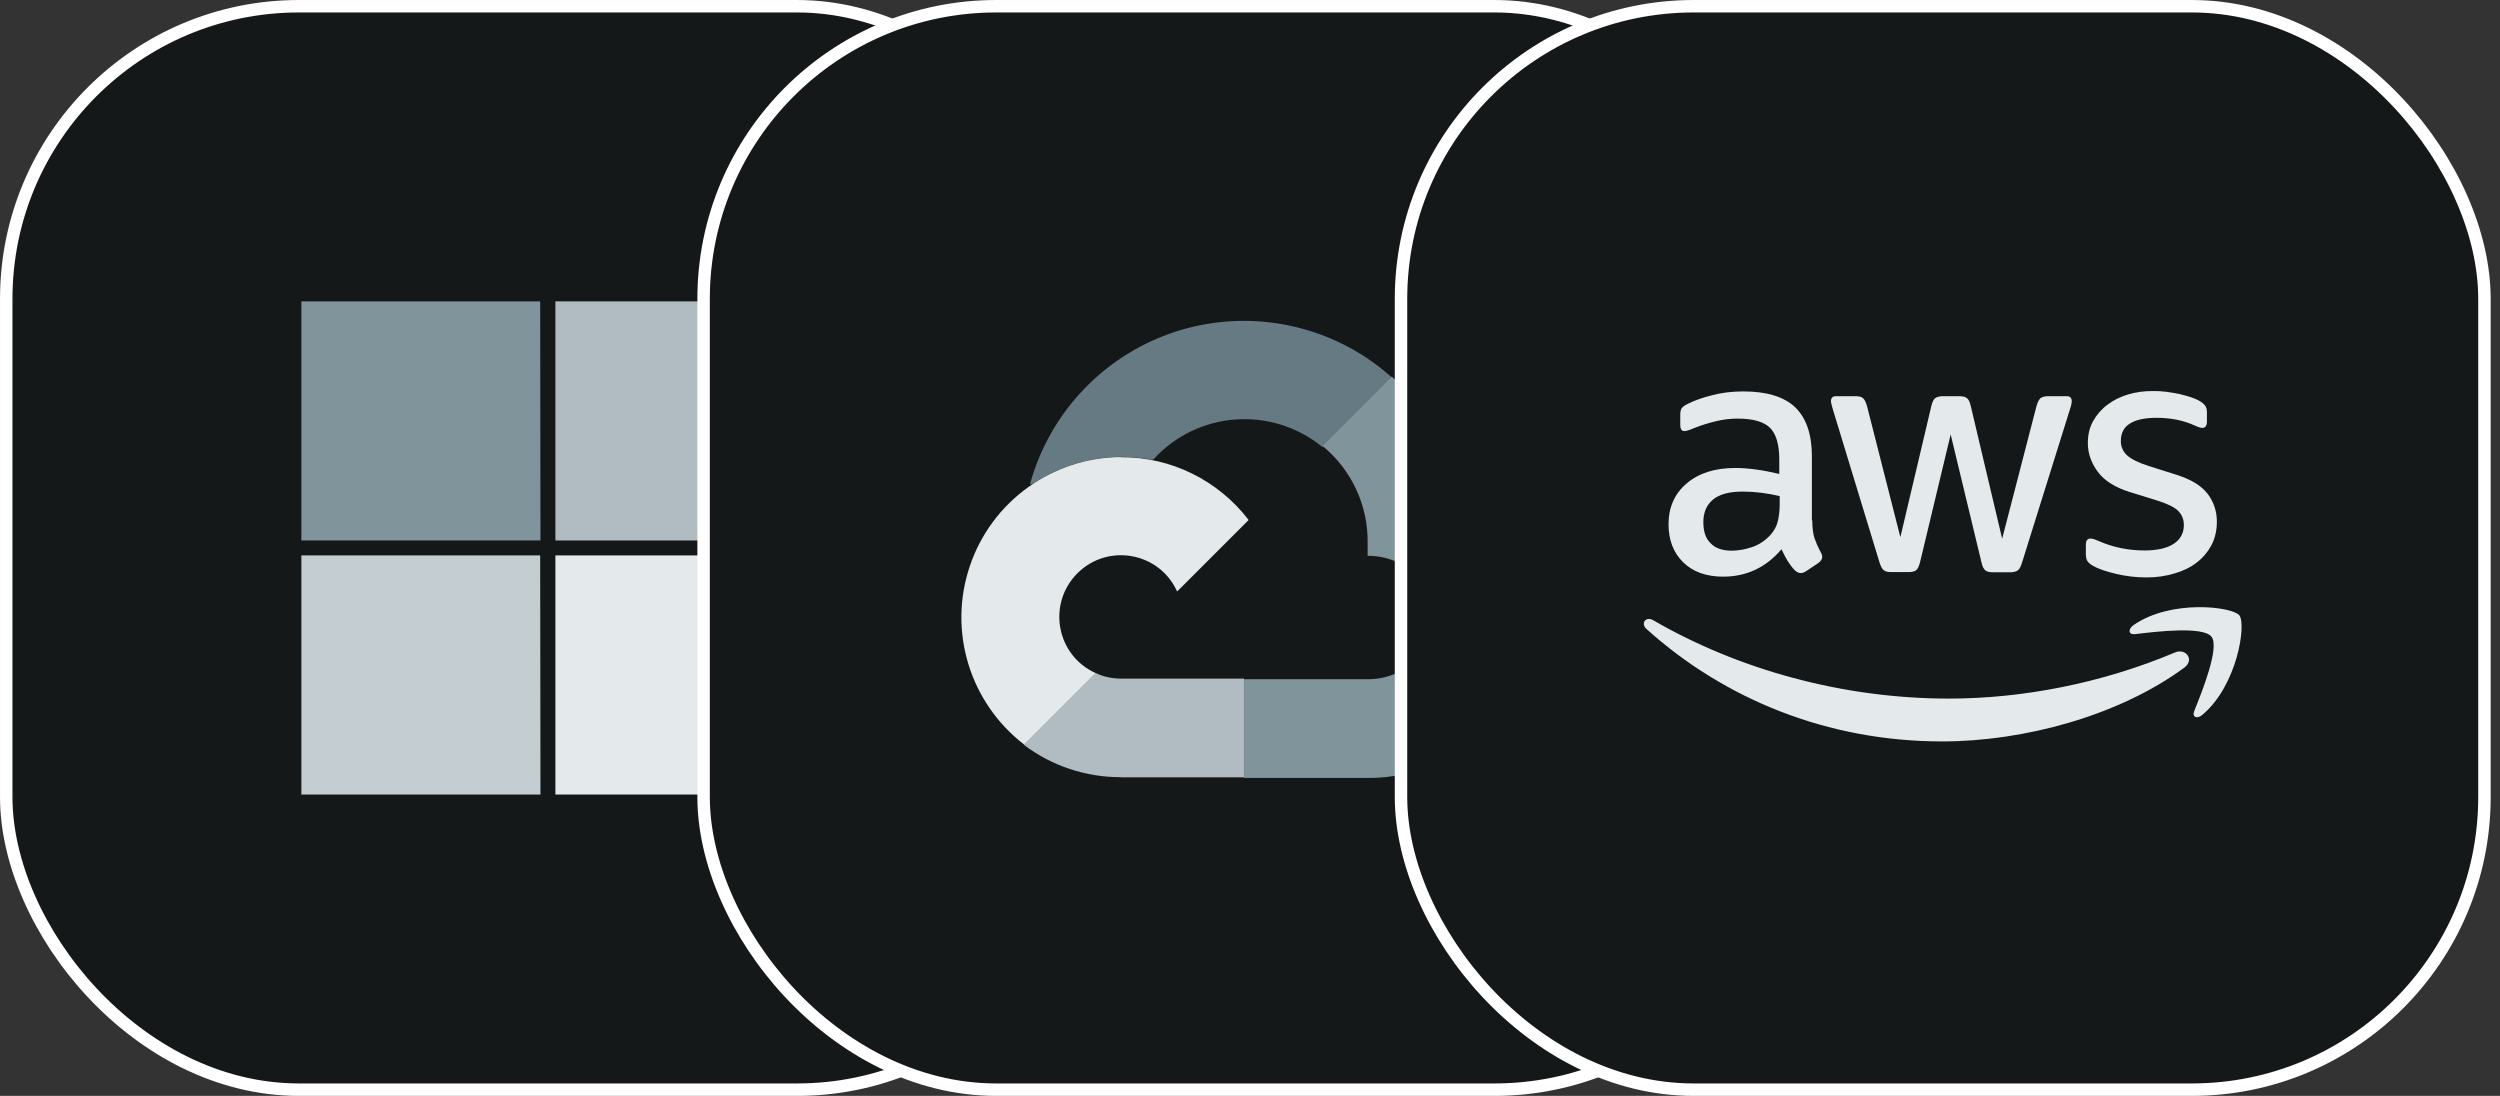
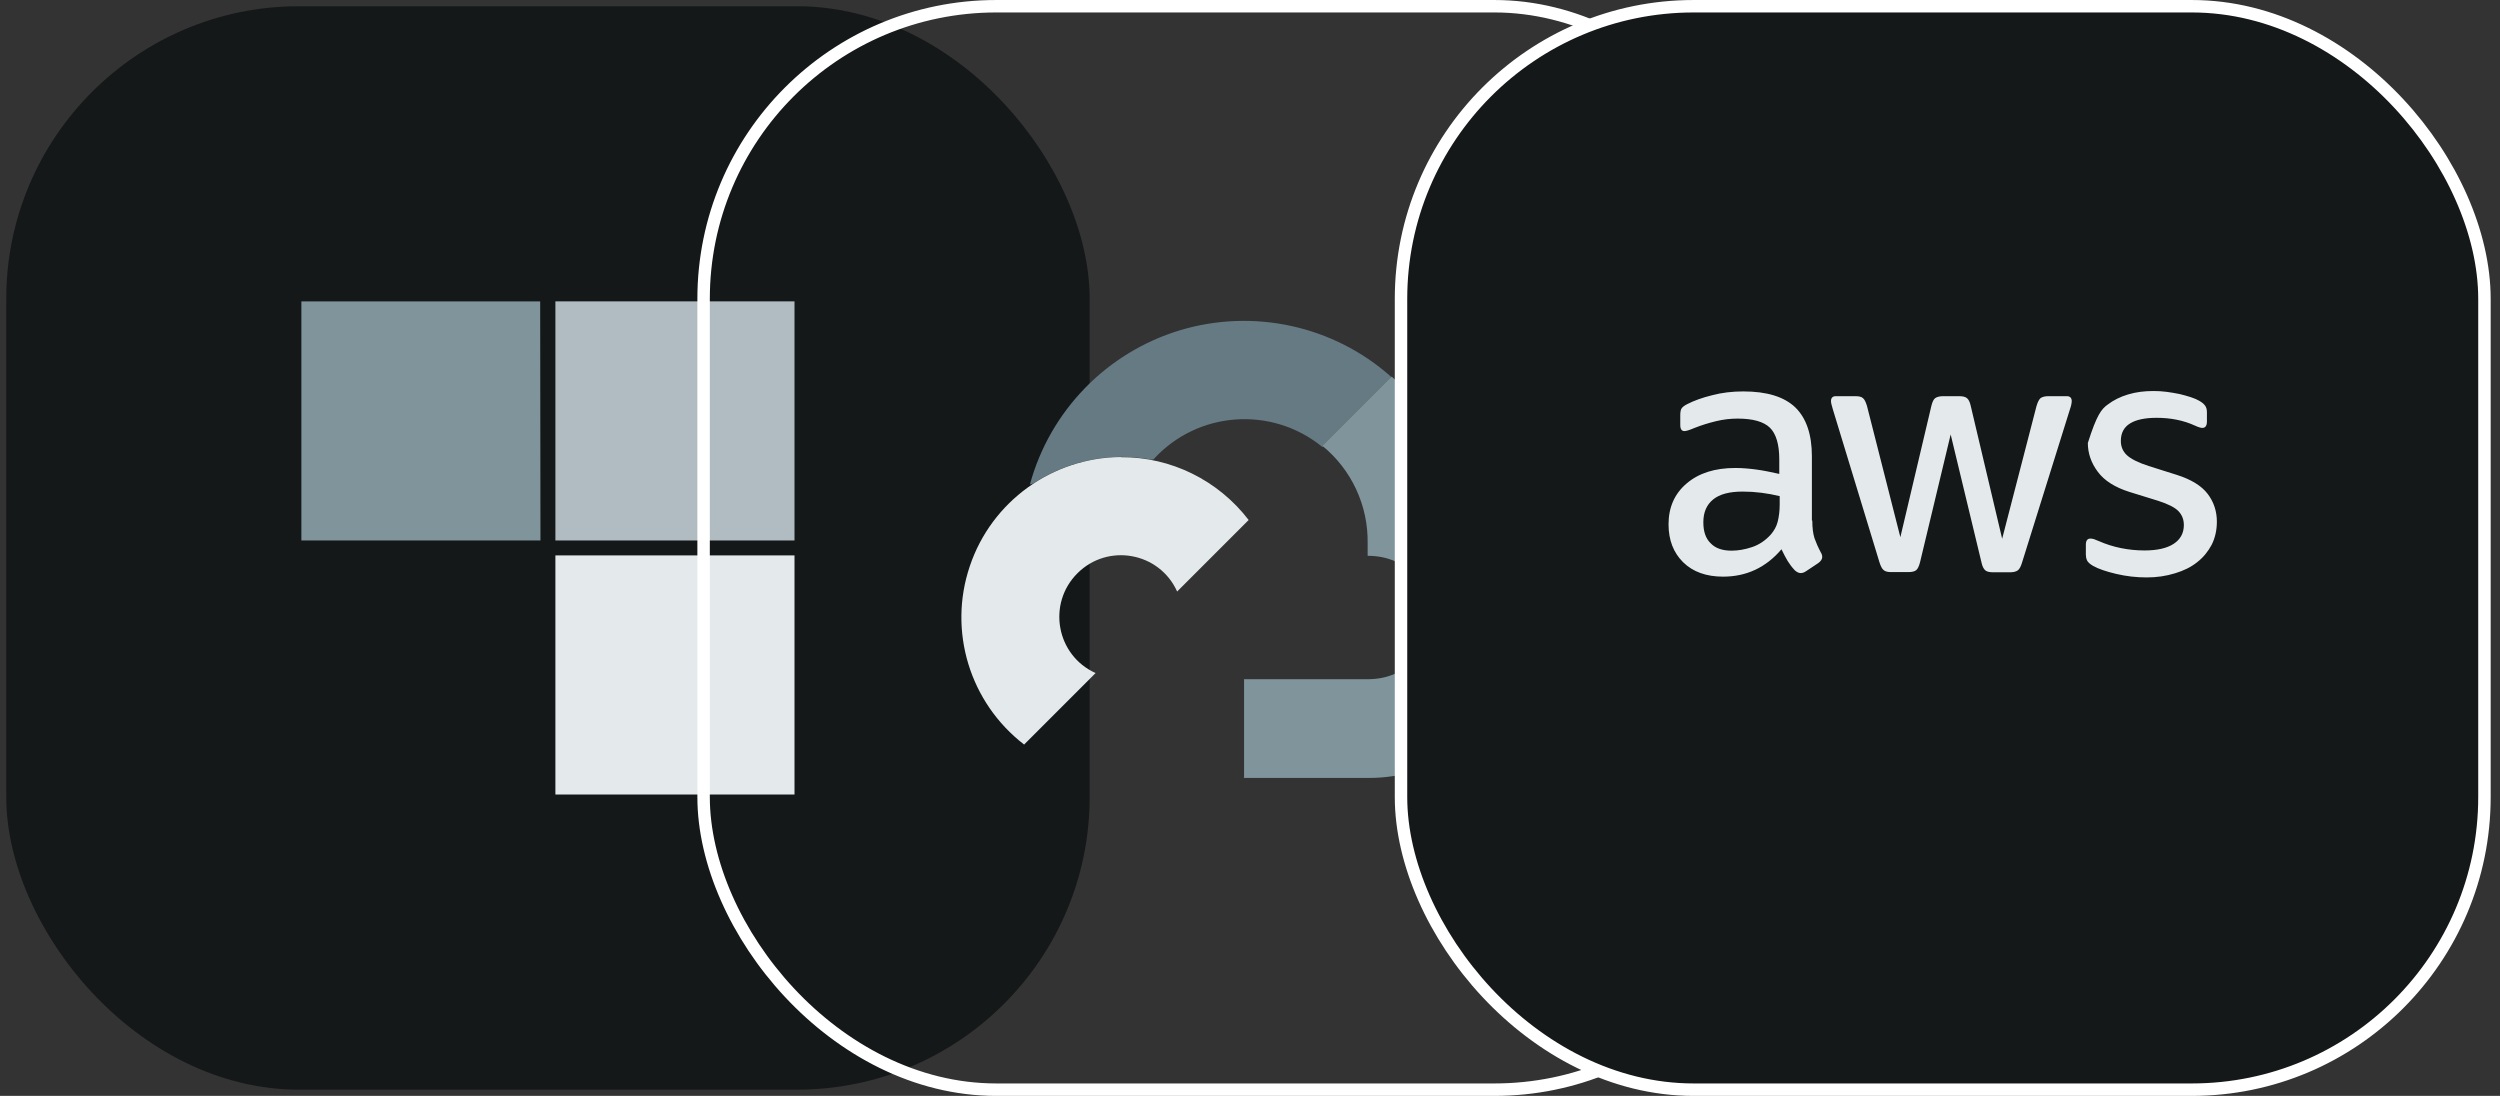
<svg xmlns="http://www.w3.org/2000/svg" width="146" height="64" viewBox="0 0 146 64" fill="none">
  <rect x="0" y="0" width="146" height="64" fill="#333333" stroke="none" />
  <rect x="0.364" y="0.364" width="63.273" height="63.273" rx="17.091" fill="#151819" />
-   <rect x="0.364" y="0.364" width="63.273" height="63.273" rx="17.091" stroke="white" stroke-width="0.727" />
  <path d="M31.563 31.564H17.6V17.6H31.546L31.563 31.564Z" fill="#80949C" />
  <path d="M46.399 31.564H32.435V17.6H46.399V31.564Z" fill="#B0BCC1" />
-   <path d="M31.563 46.4H17.6V32.436H31.546L31.563 46.4Z" fill="#C4CDD2" />
  <path d="M46.399 46.4H32.435V32.436H46.399V46.4Z" fill="#E4EAEB" />
-   <rect x="41.09" y="0.364" width="63.273" height="63.273" rx="17.091" fill="#151819" />
  <rect x="41.09" y="0.364" width="63.273" height="63.273" rx="17.091" stroke="white" stroke-width="0.727" />
  <path d="M77.184 26.093H77.294L77.234 26.044L81.221 22.057V21.988C77.87 19.015 73.208 18.001 68.923 19.284C64.638 20.576 61.318 23.986 60.145 28.3C60.214 28.271 60.284 28.251 60.353 28.231C61.835 27.257 63.594 26.7 65.453 26.68C66.07 26.68 66.686 26.74 67.282 26.849C67.312 26.829 67.342 26.819 67.362 26.829C69.927 24.006 74.242 23.688 77.204 26.084H77.184V26.093Z" fill="#657A83" />
  <path d="M85.189 28.303C84.523 25.868 83.161 23.671 81.272 21.991L77.226 26.037C78.936 27.428 79.91 29.536 79.87 31.743V32.459C84.672 32.459 84.672 39.666 79.87 39.666H72.653V45.393H72.623L72.663 45.432H79.87C84.006 45.462 87.665 42.788 88.887 38.841C90.11 34.895 88.609 30.62 85.189 28.303Z" fill="#80949C" />
-   <path d="M65.453 45.396H72.651V39.63H65.453C64.946 39.63 64.439 39.52 63.972 39.302L59.807 43.467V43.507C61.427 44.73 63.415 45.396 65.453 45.386V45.396Z" fill="#B0BCC1" />
  <path d="M65.455 26.691C61.458 26.721 57.909 29.276 56.637 33.063C55.354 36.861 56.637 41.036 59.808 43.482L63.983 39.307C61.687 38.273 61.14 35.261 62.92 33.481C64.699 31.701 67.711 32.248 68.745 34.545L72.921 30.369C71.141 28.043 68.377 26.681 65.455 26.701V26.691Z" fill="#E4EAEB" />
  <rect x="81.819" y="0.364" width="63.273" height="63.273" rx="17.091" fill="#151819" />
  <rect x="81.819" y="0.364" width="63.273" height="63.273" rx="17.091" stroke="white" stroke-width="0.727" />
  <g clip-path="url(#clip0_4041_13143)">
-     <path d="M105.838 30.399C105.838 30.827 105.884 31.175 105.965 31.429C106.058 31.684 106.174 31.962 106.337 32.263C106.395 32.356 106.418 32.449 106.418 32.53C106.418 32.645 106.349 32.761 106.198 32.877L105.466 33.363C105.362 33.433 105.257 33.468 105.164 33.468C105.048 33.468 104.932 33.41 104.816 33.306C104.653 33.132 104.514 32.947 104.398 32.761C104.282 32.564 104.166 32.344 104.038 32.078C103.132 33.143 101.995 33.676 100.625 33.676C99.649 33.676 98.871 33.398 98.302 32.842C97.734 32.286 97.443 31.545 97.443 30.619C97.443 29.634 97.792 28.835 98.5 28.233C99.208 27.631 100.149 27.33 101.344 27.33C101.739 27.33 102.146 27.364 102.575 27.422C103.005 27.48 103.446 27.573 103.91 27.677V26.832C103.91 25.951 103.725 25.338 103.365 24.979C102.993 24.62 102.366 24.446 101.472 24.446C101.066 24.446 100.648 24.492 100.218 24.596C99.789 24.701 99.371 24.828 98.964 24.99C98.779 25.071 98.639 25.118 98.558 25.141C98.477 25.164 98.419 25.176 98.372 25.176C98.21 25.176 98.128 25.06 98.128 24.817V24.249C98.128 24.064 98.152 23.925 98.21 23.844C98.268 23.763 98.372 23.682 98.535 23.601C98.941 23.392 99.429 23.218 99.998 23.079C100.567 22.929 101.17 22.859 101.809 22.859C103.191 22.859 104.201 23.172 104.851 23.797C105.489 24.423 105.814 25.372 105.814 26.646V30.399H105.838ZM101.124 32.159C101.507 32.159 101.902 32.09 102.32 31.951C102.738 31.812 103.109 31.557 103.423 31.209C103.608 30.989 103.748 30.746 103.817 30.468C103.887 30.19 103.934 29.854 103.934 29.461V28.974C103.597 28.893 103.237 28.824 102.865 28.777C102.494 28.731 102.134 28.708 101.774 28.708C100.996 28.708 100.427 28.858 100.044 29.171C99.661 29.484 99.475 29.924 99.475 30.503C99.475 31.047 99.615 31.453 99.905 31.73C100.183 32.02 100.59 32.159 101.124 32.159ZM110.447 33.41C110.238 33.41 110.099 33.375 110.006 33.294C109.913 33.224 109.832 33.062 109.762 32.842L107.034 23.89C106.964 23.658 106.929 23.508 106.929 23.427C106.929 23.241 107.022 23.137 107.208 23.137H108.346C108.566 23.137 108.717 23.172 108.798 23.253C108.891 23.323 108.961 23.485 109.031 23.705L110.981 31.372L112.792 23.705C112.85 23.473 112.92 23.323 113.013 23.253C113.106 23.184 113.268 23.137 113.477 23.137H114.406C114.627 23.137 114.778 23.172 114.871 23.253C114.963 23.323 115.045 23.485 115.091 23.705L116.926 31.464L118.934 23.705C119.004 23.473 119.085 23.323 119.166 23.253C119.259 23.184 119.41 23.137 119.619 23.137H120.699C120.885 23.137 120.989 23.23 120.989 23.427C120.989 23.485 120.978 23.543 120.966 23.612C120.954 23.682 120.931 23.774 120.885 23.902L118.087 32.854C118.017 33.086 117.936 33.236 117.843 33.306C117.75 33.375 117.599 33.421 117.402 33.421H116.403C116.183 33.421 116.032 33.387 115.939 33.306C115.846 33.224 115.765 33.074 115.718 32.842L113.919 25.372L112.131 32.831C112.072 33.062 112.003 33.213 111.91 33.294C111.817 33.375 111.654 33.41 111.445 33.41H110.447ZM125.366 33.722C124.763 33.722 124.159 33.653 123.578 33.514C122.998 33.375 122.545 33.224 122.243 33.051C122.057 32.947 121.93 32.831 121.883 32.727C121.837 32.622 121.814 32.506 121.814 32.402V31.812C121.814 31.568 121.906 31.453 122.081 31.453C122.15 31.453 122.22 31.464 122.29 31.487C122.359 31.511 122.464 31.557 122.58 31.603C122.975 31.777 123.404 31.916 123.857 32.008C124.321 32.101 124.774 32.147 125.239 32.147C125.97 32.147 126.539 32.02 126.934 31.765C127.329 31.511 127.537 31.14 127.537 30.665C127.537 30.341 127.433 30.074 127.224 29.854C127.015 29.634 126.62 29.437 126.051 29.252L124.368 28.731C123.52 28.465 122.893 28.071 122.51 27.55C122.127 27.04 121.93 26.473 121.93 25.87C121.93 25.384 122.034 24.956 122.243 24.585C122.452 24.214 122.731 23.89 123.079 23.635C123.427 23.369 123.822 23.172 124.287 23.033C124.751 22.894 125.239 22.836 125.749 22.836C126.005 22.836 126.272 22.848 126.527 22.883C126.794 22.917 127.038 22.964 127.282 23.01C127.514 23.068 127.735 23.126 127.944 23.195C128.153 23.265 128.315 23.334 128.431 23.404C128.594 23.496 128.71 23.589 128.78 23.693C128.849 23.786 128.884 23.913 128.884 24.075V24.62C128.884 24.863 128.791 24.99 128.617 24.99C128.524 24.99 128.373 24.944 128.176 24.851C127.514 24.55 126.771 24.4 125.947 24.4C125.285 24.4 124.763 24.504 124.403 24.724C124.043 24.944 123.857 25.28 123.857 25.755C123.857 26.079 123.973 26.357 124.205 26.577C124.438 26.797 124.867 27.017 125.482 27.214L127.131 27.735C127.967 28.001 128.571 28.372 128.931 28.847C129.291 29.322 129.465 29.866 129.465 30.468C129.465 30.966 129.36 31.418 129.163 31.812C128.954 32.205 128.675 32.553 128.315 32.831C127.955 33.12 127.526 33.329 127.027 33.479C126.504 33.641 125.958 33.722 125.366 33.722Z" fill="#E4EAEB" />
-     <path d="M127.561 38.991C123.741 41.805 118.191 43.299 113.419 43.299C106.732 43.299 100.706 40.832 96.155 36.733C95.795 36.408 96.12 35.968 96.549 36.223C101.472 39.072 107.544 40.798 113.826 40.798C118.063 40.798 122.719 39.917 127.003 38.111C127.642 37.821 128.188 38.528 127.561 38.991ZM129.151 37.184C128.664 36.559 125.924 36.883 124.681 37.034C124.31 37.08 124.252 36.756 124.589 36.513C126.771 34.984 130.359 35.424 130.777 35.934C131.195 36.455 130.661 40.033 128.617 41.747C128.304 42.014 128.002 41.875 128.141 41.527C128.606 40.381 129.639 37.798 129.151 37.184Z" fill="#E4EAEB" />
+     <path d="M105.838 30.399C105.838 30.827 105.884 31.175 105.965 31.429C106.058 31.684 106.174 31.962 106.337 32.263C106.395 32.356 106.418 32.449 106.418 32.53C106.418 32.645 106.349 32.761 106.198 32.877L105.466 33.363C105.362 33.433 105.257 33.468 105.164 33.468C105.048 33.468 104.932 33.41 104.816 33.306C104.653 33.132 104.514 32.947 104.398 32.761C104.282 32.564 104.166 32.344 104.038 32.078C103.132 33.143 101.995 33.676 100.625 33.676C99.649 33.676 98.871 33.398 98.302 32.842C97.734 32.286 97.443 31.545 97.443 30.619C97.443 29.634 97.792 28.835 98.5 28.233C99.208 27.631 100.149 27.33 101.344 27.33C101.739 27.33 102.146 27.364 102.575 27.422C103.005 27.48 103.446 27.573 103.91 27.677V26.832C103.91 25.951 103.725 25.338 103.365 24.979C102.993 24.62 102.366 24.446 101.472 24.446C101.066 24.446 100.648 24.492 100.218 24.596C99.789 24.701 99.371 24.828 98.964 24.99C98.779 25.071 98.639 25.118 98.558 25.141C98.477 25.164 98.419 25.176 98.372 25.176C98.21 25.176 98.128 25.06 98.128 24.817V24.249C98.128 24.064 98.152 23.925 98.21 23.844C98.268 23.763 98.372 23.682 98.535 23.601C98.941 23.392 99.429 23.218 99.998 23.079C100.567 22.929 101.17 22.859 101.809 22.859C103.191 22.859 104.201 23.172 104.851 23.797C105.489 24.423 105.814 25.372 105.814 26.646V30.399H105.838ZM101.124 32.159C101.507 32.159 101.902 32.09 102.32 31.951C102.738 31.812 103.109 31.557 103.423 31.209C103.608 30.989 103.748 30.746 103.817 30.468C103.887 30.19 103.934 29.854 103.934 29.461V28.974C103.597 28.893 103.237 28.824 102.865 28.777C102.494 28.731 102.134 28.708 101.774 28.708C100.996 28.708 100.427 28.858 100.044 29.171C99.661 29.484 99.475 29.924 99.475 30.503C99.475 31.047 99.615 31.453 99.905 31.73C100.183 32.02 100.59 32.159 101.124 32.159ZM110.447 33.41C110.238 33.41 110.099 33.375 110.006 33.294C109.913 33.224 109.832 33.062 109.762 32.842L107.034 23.89C106.964 23.658 106.929 23.508 106.929 23.427C106.929 23.241 107.022 23.137 107.208 23.137H108.346C108.566 23.137 108.717 23.172 108.798 23.253C108.891 23.323 108.961 23.485 109.031 23.705L110.981 31.372L112.792 23.705C112.85 23.473 112.92 23.323 113.013 23.253C113.106 23.184 113.268 23.137 113.477 23.137H114.406C114.627 23.137 114.778 23.172 114.871 23.253C114.963 23.323 115.045 23.485 115.091 23.705L116.926 31.464L118.934 23.705C119.004 23.473 119.085 23.323 119.166 23.253C119.259 23.184 119.41 23.137 119.619 23.137H120.699C120.885 23.137 120.989 23.23 120.989 23.427C120.989 23.485 120.978 23.543 120.966 23.612C120.954 23.682 120.931 23.774 120.885 23.902L118.087 32.854C118.017 33.086 117.936 33.236 117.843 33.306C117.75 33.375 117.599 33.421 117.402 33.421H116.403C116.183 33.421 116.032 33.387 115.939 33.306C115.846 33.224 115.765 33.074 115.718 32.842L113.919 25.372L112.131 32.831C112.072 33.062 112.003 33.213 111.91 33.294C111.817 33.375 111.654 33.41 111.445 33.41H110.447ZM125.366 33.722C124.763 33.722 124.159 33.653 123.578 33.514C122.998 33.375 122.545 33.224 122.243 33.051C122.057 32.947 121.93 32.831 121.883 32.727C121.837 32.622 121.814 32.506 121.814 32.402V31.812C121.814 31.568 121.906 31.453 122.081 31.453C122.15 31.453 122.22 31.464 122.29 31.487C122.359 31.511 122.464 31.557 122.58 31.603C122.975 31.777 123.404 31.916 123.857 32.008C124.321 32.101 124.774 32.147 125.239 32.147C125.97 32.147 126.539 32.02 126.934 31.765C127.329 31.511 127.537 31.14 127.537 30.665C127.537 30.341 127.433 30.074 127.224 29.854C127.015 29.634 126.62 29.437 126.051 29.252L124.368 28.731C123.52 28.465 122.893 28.071 122.51 27.55C122.127 27.04 121.93 26.473 121.93 25.87C122.452 24.214 122.731 23.89 123.079 23.635C123.427 23.369 123.822 23.172 124.287 23.033C124.751 22.894 125.239 22.836 125.749 22.836C126.005 22.836 126.272 22.848 126.527 22.883C126.794 22.917 127.038 22.964 127.282 23.01C127.514 23.068 127.735 23.126 127.944 23.195C128.153 23.265 128.315 23.334 128.431 23.404C128.594 23.496 128.71 23.589 128.78 23.693C128.849 23.786 128.884 23.913 128.884 24.075V24.62C128.884 24.863 128.791 24.99 128.617 24.99C128.524 24.99 128.373 24.944 128.176 24.851C127.514 24.55 126.771 24.4 125.947 24.4C125.285 24.4 124.763 24.504 124.403 24.724C124.043 24.944 123.857 25.28 123.857 25.755C123.857 26.079 123.973 26.357 124.205 26.577C124.438 26.797 124.867 27.017 125.482 27.214L127.131 27.735C127.967 28.001 128.571 28.372 128.931 28.847C129.291 29.322 129.465 29.866 129.465 30.468C129.465 30.966 129.36 31.418 129.163 31.812C128.954 32.205 128.675 32.553 128.315 32.831C127.955 33.12 127.526 33.329 127.027 33.479C126.504 33.641 125.958 33.722 125.366 33.722Z" fill="#E4EAEB" />
  </g>
  <defs>
    <clipPath id="clip0_4041_13143">
      <rect width="34.909" height="34.909" fill="white" transform="translate(96 14.545)" />
    </clipPath>
  </defs>
</svg>